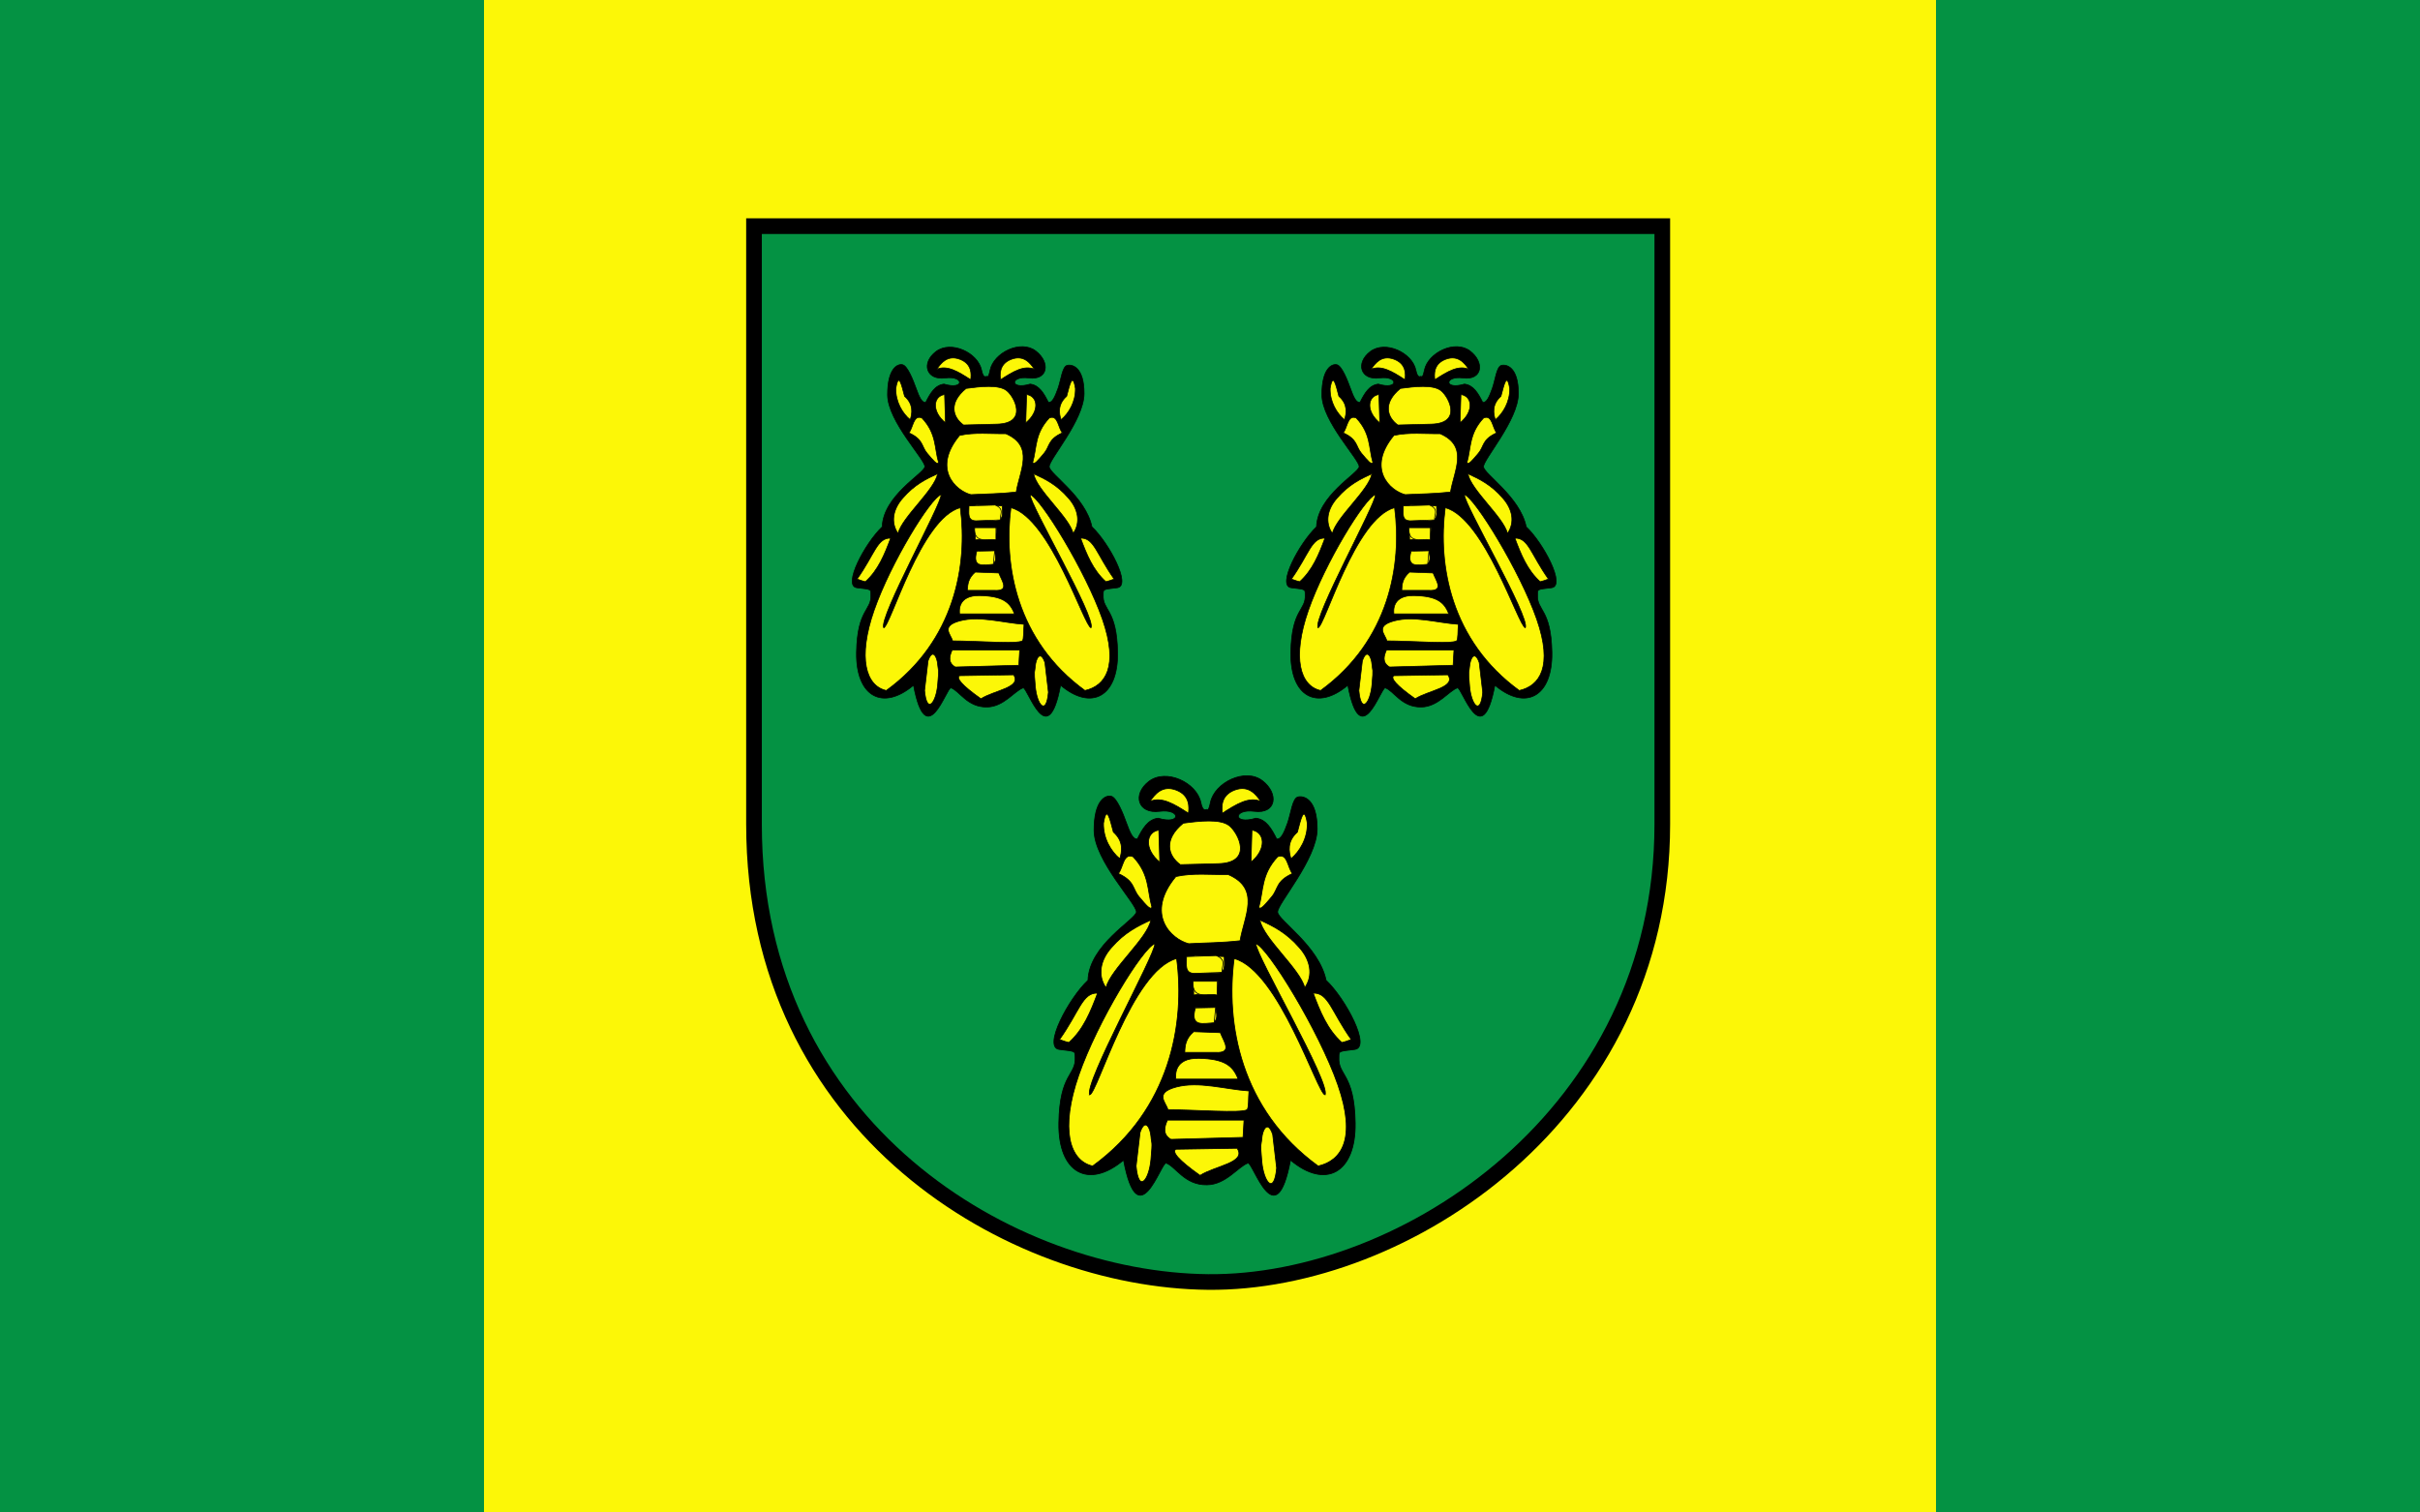
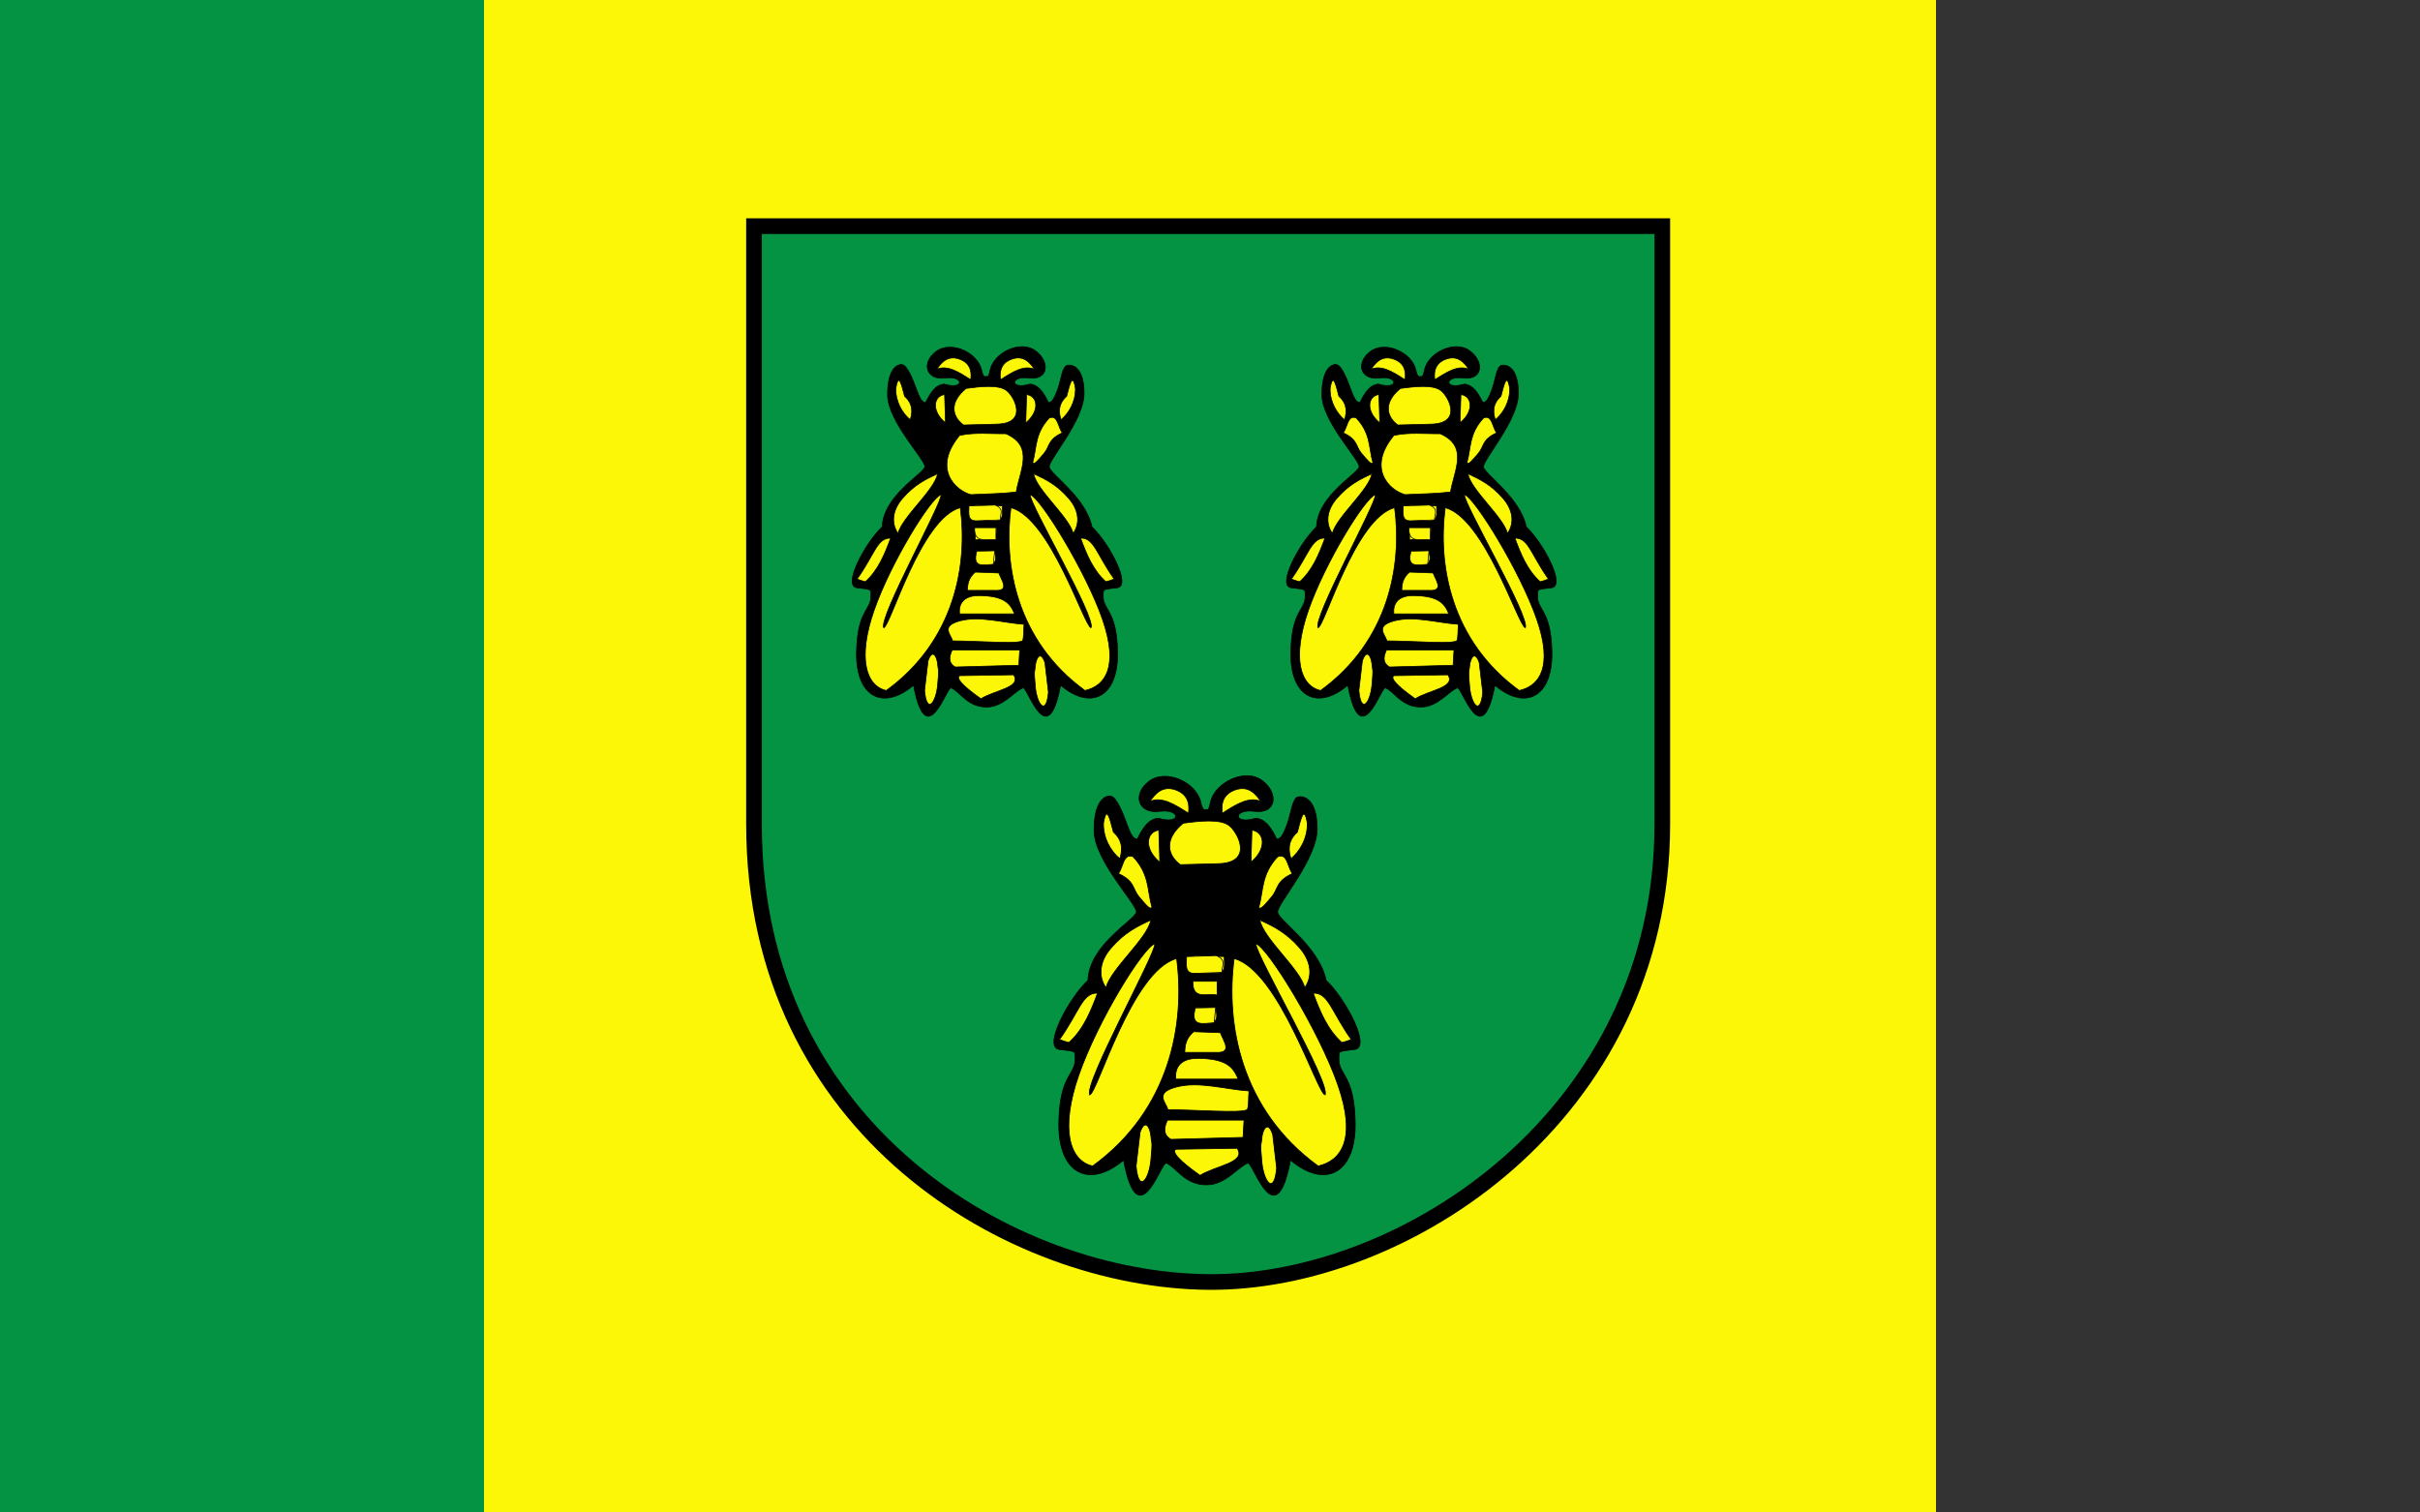
<svg xmlns="http://www.w3.org/2000/svg" width="360" height="225" viewBox="0 0 95.25 59.531" version="1.1" id="svg8">
  <rect x="0" y="0" width="95.25" height="59.531" fill="#333333" stroke="none" />
  <defs id="defs2" />
  <g id="layer1" transform="translate(-59.72,-71.532)">
    <rect style="fill:#fcf707;fill-opacity:1;stroke-width:0.026;stroke-linecap:round;stroke-linejoin:round;paint-order:markers stroke fill" id="rect1173" width="57.15" height="59.531" x="78.77" y="71.532" />
    <rect style="fill:#049243;stroke-width:0.027;stroke-linecap:round;stroke-linejoin:round;paint-order:markers stroke fill;fill-opacity:1" id="rect851" width="19.05" height="59.531" x="59.72" y="71.532" />
-     <rect style="fill:#049243;fill-opacity:1;stroke-width:0.027;stroke-linecap:round;stroke-linejoin:round;paint-order:markers stroke fill" id="rect851-6" width="19.05" height="59.531" x="135.92" y="71.532" />
    <g id="g1171" transform="matrix(0.077,0,0,0.077,89.089,80.125)">
      <g transform="translate(-28.857,-36.076)" id="layer2">
        <path d="M 32.857,40.076 H 497.143 V 345.791 c 0,148.654 -131.906,234.971 -232.143,234 -100.237,-0.971 -232.143,-77.716 -232.143,-234 z" id="path3514" style="display:inline;fill:#049243;fill-opacity:1;fill-rule:evenodd;stroke:#000000;stroke-width:8;stroke-linecap:butt;stroke-linejoin:miter;stroke-miterlimit:4;stroke-dasharray:none;stroke-opacity:1" />
      </g>
      <g transform="translate(-28.857,-36.076)" id="layer3" style="display:inline">
        <g id="g3358">
          <path d="m 264.423,530.113 c -11.517,0.256 -16.039,-9.493 -20.945,-11.112 -2.65,-0.25 -14.262,38.165 -21.718,-1.515 -17.781,15.028 -33.481,6.661 -33.083,-18.94 0.398,-25.601 8.857,-24.216 8.334,-33.588 -0.088,-3.249 0.509,-3.019 -8.081,-4.041 -8.59,-1.021 4.764,-26.038 14.647,-35.355 0.613,-18.172 24.223,-30.95 24.749,-34.85 0.39,-4.003 -21.566,-26.262 -21.632,-41.712 -0.066,-15.45 5.87,-18.234 8.778,-17.486 2.837,0.73 6.062,8.889 7.803,13.742 1.741,4.852 3.322,8.44 5.556,8.081 2.59,-5.191 5.371,-10.047 10.607,-10.607 12.01,3.591 11.705,-4.966 0.758,-3.536 -11.196,1.463 -14.072,-8.714 -5.469,-15.3 8.763,-6.709 24.42,0.606 26.517,10.755 1.048,5.074 2.576,3.571 2.928,3.571 0.352,0 0.956,1.504 2.004,-3.571 2.097,-10.148 17.753,-17.821 26.517,-11.112 8.603,6.587 7.155,17.12 -4.041,15.657 -10.948,-1.43 -11.252,7.127 0.758,3.536 5.236,0.56 8.017,5.415 10.607,10.607 2.233,0.359 3.815,-3.229 5.556,-8.081 1.741,-4.852 2.467,-12.655 5.303,-13.385 2.907,-0.748 9.915,0.965 9.849,16.415 -0.066,15.45 -20.593,38.423 -20.203,42.426 0.017,4.027 21.19,17.415 24.749,34.85 9.883,9.318 23.238,34.334 14.647,35.355 -8.59,1.021 -7.993,0.792 -8.081,4.041 -0.524,9.372 7.936,7.986 8.334,33.588 0.398,25.601 -15.301,33.969 -33.083,18.94 -7.457,39.68 -19.069,1.265 -21.718,1.515 -4.906,1.618 -11.213,11.01 -20.945,11.112 z" id="path3323" style="fill:#000000;fill-opacity:1;fill-rule:evenodd;stroke:#010000;stroke-width:0.4;stroke-linecap:butt;stroke-linejoin:miter;stroke-miterlimit:4;stroke-dasharray:none;stroke-opacity:1" />
          <path d="m 324.764,484.151 c -3.948,-0.596 -23.446,-63.415 -46.467,-69.701 -4.359,32.954 3.088,77.112 42.931,106.066 11.878,-2.684 19.691,-13.855 10.102,-41.416 -9.617,-27.639 -35.825,-70.325 -41.921,-72.226 -0.167,5.724 38.352,71.317 35.355,77.277 z" id="path3265" style="display:inline;fill:#fcf707;fill-opacity:1;fill-rule:evenodd;stroke:#010000;stroke-width:0.4;stroke-linecap:butt;stroke-linejoin:miter;stroke-miterlimit:4;stroke-dasharray:none;stroke-opacity:1" />
          <path d="m 338.149,455.867 c -2.637,0.982 -3.44,1.173 -4.798,1.515 -7.457,-6.701 -11.152,-15.911 -14.647,-25.254 7.776,-0.296 9.263,9.403 19.445,23.739 z" id="path3267" style="display:inline;fill:#fcf707;fill-opacity:1;fill-rule:evenodd;stroke:#010000;stroke-width:0.4;stroke-linecap:butt;stroke-linejoin:miter;stroke-miterlimit:4;stroke-dasharray:none;stroke-opacity:1" />
          <path d="m 314.41,429.351 c -2.578,-9.754 -21.087,-24.987 -22.981,-34.598 6.734,3.097 13.469,6.359 20.203,14.142 5.556,6.229 7.239,13.974 2.778,20.456 z" id="path3269" style="display:inline;fill:#fcf707;fill-opacity:1;fill-rule:evenodd;stroke:#010000;stroke-width:0.4;stroke-linecap:butt;stroke-linejoin:miter;stroke-miterlimit:4;stroke-dasharray:none;stroke-opacity:1" />
          <path d="m 308.097,371.014 c -8.592,3.912 -7.149,7.78 -10.607,11.869 -3.457,4.089 -5.845,7.06 -6.566,5.303 2.447,-8.511 1.098,-16.643 9.596,-25.759 5.058,-2.203 5.066,5.694 7.576,8.586 z" id="path3271" style="display:inline;fill:#fcf707;fill-opacity:1;fill-rule:evenodd;stroke:#010000;stroke-width:0.4;stroke-linecap:butt;stroke-linejoin:miter;stroke-miterlimit:4;stroke-dasharray:none;stroke-opacity:1" />
          <path d="m 307.339,363.438 c -1.061,-3.492 -2.144,-8.848 3.283,-13.637 1.684,-6.136 3.367,-14.586 5.051,-4.546 0.202,7.725 -3.849,14.475 -8.334,18.183 z" id="path3273" style="display:inline;fill:#fcf707;fill-opacity:1;fill-rule:evenodd;stroke:#010000;stroke-width:0.4;stroke-linecap:butt;stroke-linejoin:miter;stroke-miterlimit:4;stroke-dasharray:none;stroke-opacity:1" />
          <path d="m 287.388,348.791 c 6.603,0.988 7.672,9.709 -0.505,16.415 z" id="path3275" style="display:inline;fill:#fcf707;fill-opacity:1;fill-rule:evenodd;stroke:#010000;stroke-width:0.4;stroke-linecap:butt;stroke-linejoin:miter;stroke-miterlimit:4;stroke-dasharray:none;stroke-opacity:1" />
          <path d="m 291.934,334.144 c -5.921,-2.611 -12.445,1.339 -19.698,6.061 -0.304,-2.711 -1.038,-9.108 6.313,-11.869 7.265,-2.729 11.007,2.381 13.385,5.808 z" id="path3277" style="display:inline;fill:#fcf707;fill-opacity:1;fill-rule:evenodd;stroke:#010000;stroke-width:0.4;stroke-linecap:butt;stroke-linejoin:miter;stroke-miterlimit:4;stroke-dasharray:none;stroke-opacity:1" />
          <path d="m 297.995,504.354 c -2.67,-7.699 -5.243,-2.124 -5.556,2.02 -0.313,4.144 -0.961,1.417 0,11.869 0.961,10.453 6.293,17.421 7.576,3.283 z" id="path3279" style="display:inline;fill:#fcf707;fill-opacity:1;fill-rule:evenodd;stroke:#010000;stroke-width:0.4;stroke-linecap:butt;stroke-linejoin:miter;stroke-miterlimit:4;stroke-dasharray:none;stroke-opacity:1" />
-           <path d="m 248.498,372.53 c -15.858,19.116 -2.546,31.997 6.566,34.345 8.74,-0.498 16.28,-0.396 26.264,-1.515 1.978,-12.346 10.802,-26.518 -6.061,-33.84 -8.923,0.16 -17.846,-0.95 -26.769,1.01 z" id="path3281" style="display:inline;fill:#fcf707;fill-opacity:1;fill-rule:evenodd;stroke:#010000;stroke-width:0.4;stroke-linecap:butt;stroke-linejoin:miter;stroke-miterlimit:4;stroke-dasharray:none;stroke-opacity:1" />
          <path d="m 252.286,345.255 c -10.334,8.475 -7.737,16.69 -1.515,21.213 l 19.445,-0.505 c 18.091,-0.47 10.118,-15.868 5.556,-19.445 -4.562,-3.578 -15.152,-2.394 -23.486,-1.263 z" id="path3283" style="display:inline;fill:#fcf707;fill-opacity:1;fill-rule:evenodd;stroke:#010000;stroke-width:0.4;stroke-linecap:butt;stroke-linejoin:miter;stroke-miterlimit:4;stroke-dasharray:none;stroke-opacity:1" />
          <path d="m 279.812,511.425 -31.315,0.505 c -2.081,1.316 1.041,5.361 12.374,13.385 7.896,-5.017 23.857,-6.503 18.94,-13.89 z" id="path3285" style="display:inline;fill:#fcf707;fill-opacity:1;fill-rule:evenodd;stroke:#010000;stroke-width:0.4;stroke-linecap:butt;stroke-linejoin:miter;stroke-miterlimit:4;stroke-dasharray:none;stroke-opacity:1" />
          <path d="m 282.843,505.87 -36.871,1.01 c -4.492,-2.606 -3.232,-6.581 -1.768,-9.849 h 39.143 z" id="path3287" style="display:inline;fill:#fcf707;fill-opacity:1;fill-rule:evenodd;stroke:#010000;stroke-width:0.4;stroke-linecap:butt;stroke-linejoin:miter;stroke-miterlimit:4;stroke-dasharray:none;stroke-opacity:1" />
          <path d="m 284.863,491.728 c -2.757,1.915 -26.937,0 -40.406,0 -0.985,-3.802 -7.157,-8.588 4.293,-11.617 11.515,-3.046 24.833,1.178 37.123,2.02 -0.333,3.214 -0.041,8.927 -1.01,9.596 z" id="path3289" style="display:inline;fill:#fcf707;fill-opacity:1;fill-rule:evenodd;stroke:#010000;stroke-width:0.4;stroke-linecap:butt;stroke-linejoin:miter;stroke-miterlimit:4;stroke-dasharray:none;stroke-opacity:1" />
          <path d="m 280.317,476.07 h -31.82 c -0.207,-1.682 -1.172,-10.914 11.869,-10.607 12.789,0.302 17.34,3.65 19.951,10.607 z" id="path3291" style="display:inline;fill:#fcf707;fill-opacity:1;fill-rule:evenodd;stroke:#010000;stroke-width:0.4;stroke-linecap:butt;stroke-linejoin:miter;stroke-miterlimit:4;stroke-dasharray:none;stroke-opacity:1" />
          <path d="m 257.589,451.826 13.637,0.505 c 1.715,4.57 6.55,10.609 -2.525,10.102 h -15.657 c 0.11,-3.536 0.469,-7.071 4.546,-10.607 z" id="path3293" style="display:inline;fill:#fcf707;fill-opacity:1;fill-rule:evenodd;stroke:#010000;stroke-width:0.4;stroke-linecap:butt;stroke-linejoin:miter;stroke-miterlimit:4;stroke-dasharray:none;stroke-opacity:1" />
          <path d="m 258.347,439.452 10.354,0.253 c 2.895,10.026 -4.124,7.849 -9.596,7.576 z" id="path3295" style="display:inline;fill:#fcf707;fill-opacity:1;fill-rule:evenodd;stroke:#010000;stroke-width:0.4;stroke-linecap:butt;stroke-linejoin:miter;stroke-miterlimit:4;stroke-dasharray:none;stroke-opacity:1" />
-           <path d="m 257.589,433.139 c 4.857,-1.228 12.766,2.907 12.374,-7.071 H 257.589 Z" id="path3297" style="display:inline;fill:#fcf707;fill-opacity:1;fill-rule:evenodd;stroke:#010000;stroke-width:0.4;stroke-linecap:butt;stroke-linejoin:miter;stroke-miterlimit:4;stroke-dasharray:none;stroke-opacity:1" />
          <path d="m 255.064,421.522 13.132,0.505 c 6.483,0.497 4.942,-4.622 5.051,-8.586 l -15.152,-0.505 c -5.846,2.325 -2.599,5.66 -3.03,8.586 z" id="path3299" style="display:inline;fill:#fcf707;fill-opacity:1;fill-rule:evenodd;stroke:#010000;stroke-width:0.4;stroke-linecap:butt;stroke-linejoin:miter;stroke-miterlimit:4;stroke-dasharray:none;stroke-opacity:1" />
          <path d="m 204.437,484.151 c 3.948,-0.596 21.426,-63.415 44.447,-69.701 4.359,32.954 -3.088,77.112 -42.931,106.066 -11.878,-2.684 -16.661,-18.906 -7.071,-46.467 9.617,-27.639 32.795,-65.274 38.891,-67.175 0.167,5.724 -36.332,71.317 -33.335,77.277 z" id="path3301" style="display:inline;fill:#fcf707;fill-opacity:1;fill-rule:evenodd;stroke:#010000;stroke-width:0.4;stroke-linecap:butt;stroke-linejoin:miter;stroke-miterlimit:4;stroke-dasharray:none;stroke-opacity:1" />
          <path d="m 189.032,455.867 c 2.637,0.982 3.44,1.173 4.798,1.515 7.457,-6.701 11.152,-15.911 14.647,-25.254 -7.776,-0.296 -9.263,9.403 -19.445,23.739 z" id="path3303" style="display:inline;fill:#fcf707;fill-opacity:1;fill-rule:evenodd;stroke:#010000;stroke-width:0.4;stroke-linecap:butt;stroke-linejoin:miter;stroke-miterlimit:4;stroke-dasharray:none;stroke-opacity:1" />
          <path d="m 212.771,429.351 c 2.578,-9.754 21.087,-24.987 22.981,-34.598 -6.734,3.097 -13.469,6.359 -20.203,14.142 -5.556,6.229 -7.239,13.974 -2.778,20.456 z" id="path3305" style="display:inline;fill:#fcf707;fill-opacity:1;fill-rule:evenodd;stroke:#010000;stroke-width:0.4;stroke-linecap:butt;stroke-linejoin:miter;stroke-miterlimit:4;stroke-dasharray:none;stroke-opacity:1" />
          <path d="m 219.084,371.014 c 8.592,3.912 7.149,7.78 10.607,11.869 3.457,4.089 5.845,7.06 6.566,5.303 -2.447,-8.511 -1.098,-16.643 -9.596,-25.759 -5.058,-2.203 -5.066,5.694 -7.576,8.586 z" id="path3307" style="display:inline;fill:#fcf707;fill-opacity:1;fill-rule:evenodd;stroke:#010000;stroke-width:0.4;stroke-linecap:butt;stroke-linejoin:miter;stroke-miterlimit:4;stroke-dasharray:none;stroke-opacity:1" />
          <path d="m 219.842,363.438 c 1.061,-3.492 2.144,-8.848 -3.283,-13.637 -1.684,-6.136 -3.367,-14.586 -5.051,-4.546 -0.202,7.725 3.849,14.475 8.334,18.183 z" id="path3309" style="display:inline;fill:#fcf707;fill-opacity:1;fill-rule:evenodd;stroke:#010000;stroke-width:0.4;stroke-linecap:butt;stroke-linejoin:miter;stroke-miterlimit:4;stroke-dasharray:none;stroke-opacity:1" />
          <path d="m 239.792,348.791 c -6.603,0.988 -7.672,9.709 0.505,16.415 z" id="path3311" style="display:inline;fill:#fcf707;fill-opacity:1;fill-rule:evenodd;stroke:#010000;stroke-width:0.4;stroke-linecap:butt;stroke-linejoin:miter;stroke-miterlimit:4;stroke-dasharray:none;stroke-opacity:1" />
          <path d="m 235.247,334.144 c 5.921,-2.611 12.445,1.339 19.698,6.061 0.304,-2.711 1.038,-9.108 -6.313,-11.869 -7.265,-2.729 -11.007,2.381 -13.385,5.808 z" id="path3313" style="display:inline;fill:#fcf707;fill-opacity:1;fill-rule:evenodd;stroke:#010000;stroke-width:0.4;stroke-linecap:butt;stroke-linejoin:miter;stroke-miterlimit:4;stroke-dasharray:none;stroke-opacity:1" />
          <path d="m 230.196,503.344 c 2.67,-7.699 5.243,-2.124 5.556,2.02 0.313,4.144 0.961,1.417 0,11.869 -0.961,10.453 -6.293,17.421 -7.576,3.283 z" id="path3315" style="display:inline;fill:#fcf707;fill-opacity:1;fill-rule:evenodd;stroke:#010000;stroke-width:0.4;stroke-linecap:butt;stroke-linejoin:miter;stroke-miterlimit:4;stroke-dasharray:none;stroke-opacity:1" />
          <path d="m 268.834,439.452 -10.354,0.253 c -2.895,10.026 4.124,7.849 9.596,7.576 z" id="path3317" style="display:inline;fill:#fcf707;fill-opacity:1;fill-rule:evenodd;stroke:#010000;stroke-width:0.4;stroke-linecap:butt;stroke-linejoin:miter;stroke-miterlimit:4;stroke-dasharray:none;stroke-opacity:1" />
          <path d="m 269.592,433.139 c -4.857,-1.228 -12.766,2.907 -12.374,-7.071 H 269.592 Z" id="path3319" style="display:inline;fill:#fcf707;fill-opacity:1;fill-rule:evenodd;stroke:#010000;stroke-width:0.4;stroke-linecap:butt;stroke-linejoin:miter;stroke-miterlimit:4;stroke-dasharray:none;stroke-opacity:1" />
          <path d="m 272.117,421.522 -13.132,0.505 c -6.483,0.497 -4.942,-4.622 -5.051,-8.586 l 15.152,-0.505 c 5.846,2.325 2.599,5.66 3.03,8.586 z" id="path3321" style="display:inline;fill:#fcf707;fill-opacity:1;fill-rule:evenodd;stroke:#010000;stroke-width:0.4;stroke-linecap:butt;stroke-linejoin:miter;stroke-miterlimit:4;stroke-dasharray:none;stroke-opacity:1" />
        </g>
        <g transform="matrix(0.881,0,0,0.881,-80.971,-181.141)" id="g3390">
          <path d="m 264.423,530.113 c -11.517,0.256 -16.039,-9.493 -20.945,-11.112 -2.65,-0.25 -14.262,38.165 -21.718,-1.515 -17.781,15.028 -33.481,6.661 -33.083,-18.94 0.398,-25.601 8.857,-24.216 8.334,-33.588 -0.088,-3.249 0.509,-3.019 -8.081,-4.041 -8.59,-1.021 4.764,-26.038 14.647,-35.355 0.613,-18.172 24.223,-30.95 24.749,-34.85 0.39,-4.003 -21.566,-26.262 -21.632,-41.712 -0.066,-15.45 5.87,-18.234 8.778,-17.486 2.837,0.73 6.062,8.889 7.803,13.742 1.741,4.852 3.322,8.44 5.556,8.081 2.59,-5.191 5.371,-10.047 10.607,-10.607 12.01,3.591 11.705,-4.966 0.758,-3.536 -11.196,1.463 -14.072,-8.714 -5.469,-15.3 8.763,-6.709 24.42,0.606 26.517,10.755 1.048,5.074 2.576,3.571 2.928,3.571 0.352,0 0.956,1.504 2.004,-3.571 2.097,-10.148 17.753,-17.821 26.517,-11.112 8.603,6.587 7.155,17.12 -4.041,15.657 -10.948,-1.43 -11.252,7.127 0.758,3.536 5.236,0.56 8.017,5.415 10.607,10.607 2.233,0.359 3.815,-3.229 5.556,-8.081 1.741,-4.852 2.467,-12.655 5.303,-13.385 2.907,-0.748 9.915,0.965 9.849,16.415 -0.066,15.45 -20.593,38.423 -20.203,42.426 0.017,4.027 21.19,17.415 24.749,34.85 9.883,9.318 23.238,34.334 14.647,35.355 -8.59,1.021 -7.993,0.792 -8.081,4.041 -0.524,9.372 7.936,7.986 8.334,33.588 0.398,25.601 -15.301,33.969 -33.083,18.94 -7.457,39.68 -19.069,1.265 -21.718,1.515 -4.906,1.618 -11.213,11.01 -20.945,11.112 z" id="path3392" style="fill:#000000;fill-opacity:1;fill-rule:evenodd;stroke:#010000;stroke-width:0.4;stroke-linecap:butt;stroke-linejoin:miter;stroke-miterlimit:4;stroke-dasharray:none;stroke-opacity:1" />
          <path d="m 324.764,484.151 c -3.948,-0.596 -23.446,-63.415 -46.467,-69.701 -4.359,32.954 3.088,77.112 42.931,106.066 11.878,-2.684 19.691,-13.855 10.102,-41.416 -9.617,-27.639 -35.825,-70.325 -41.921,-72.226 -0.167,5.724 38.352,71.317 35.355,77.277 z" id="path3394" style="display:inline;fill:#fcf707;fill-opacity:1;fill-rule:evenodd;stroke:#010000;stroke-width:0.4;stroke-linecap:butt;stroke-linejoin:miter;stroke-miterlimit:4;stroke-dasharray:none;stroke-opacity:1" />
          <path d="m 338.149,455.867 c -2.637,0.982 -3.44,1.173 -4.798,1.515 -7.457,-6.701 -11.152,-15.911 -14.647,-25.254 7.776,-0.296 9.263,9.403 19.445,23.739 z" id="path3396" style="display:inline;fill:#fcf707;fill-opacity:1;fill-rule:evenodd;stroke:#010000;stroke-width:0.4;stroke-linecap:butt;stroke-linejoin:miter;stroke-miterlimit:4;stroke-dasharray:none;stroke-opacity:1" />
          <path d="m 314.41,429.351 c -2.578,-9.754 -21.087,-24.987 -22.981,-34.598 6.734,3.097 13.469,6.359 20.203,14.142 5.556,6.229 7.239,13.974 2.778,20.456 z" id="path3398" style="display:inline;fill:#fcf707;fill-opacity:1;fill-rule:evenodd;stroke:#010000;stroke-width:0.4;stroke-linecap:butt;stroke-linejoin:miter;stroke-miterlimit:4;stroke-dasharray:none;stroke-opacity:1" />
          <path d="m 308.097,371.014 c -8.592,3.912 -7.149,7.78 -10.607,11.869 -3.457,4.089 -5.845,7.06 -6.566,5.303 2.447,-8.511 1.098,-16.643 9.596,-25.759 5.058,-2.203 5.066,5.694 7.576,8.586 z" id="path3400" style="display:inline;fill:#fcf707;fill-opacity:1;fill-rule:evenodd;stroke:#010000;stroke-width:0.4;stroke-linecap:butt;stroke-linejoin:miter;stroke-miterlimit:4;stroke-dasharray:none;stroke-opacity:1" />
          <path d="m 307.339,363.438 c -1.061,-3.492 -2.144,-8.848 3.283,-13.637 1.684,-6.136 3.367,-14.586 5.051,-4.546 0.202,7.725 -3.849,14.475 -8.334,18.183 z" id="path3402" style="display:inline;fill:#fcf707;fill-opacity:1;fill-rule:evenodd;stroke:#010000;stroke-width:0.4;stroke-linecap:butt;stroke-linejoin:miter;stroke-miterlimit:4;stroke-dasharray:none;stroke-opacity:1" />
          <path d="m 287.388,348.791 c 6.603,0.988 7.672,9.709 -0.505,16.415 z" id="path3404" style="display:inline;fill:#fcf707;fill-opacity:1;fill-rule:evenodd;stroke:#010000;stroke-width:0.4;stroke-linecap:butt;stroke-linejoin:miter;stroke-miterlimit:4;stroke-dasharray:none;stroke-opacity:1" />
          <path d="m 291.934,334.144 c -5.921,-2.611 -12.445,1.339 -19.698,6.061 -0.304,-2.711 -1.038,-9.108 6.313,-11.869 7.265,-2.729 11.007,2.381 13.385,5.808 z" id="path3406" style="display:inline;fill:#fcf707;fill-opacity:1;fill-rule:evenodd;stroke:#010000;stroke-width:0.4;stroke-linecap:butt;stroke-linejoin:miter;stroke-miterlimit:4;stroke-dasharray:none;stroke-opacity:1" />
          <path d="m 297.995,504.354 c -2.67,-7.699 -5.243,-2.124 -5.556,2.02 -0.313,4.144 -0.961,1.417 0,11.869 0.961,10.453 6.293,17.421 7.576,3.283 z" id="path3408" style="display:inline;fill:#fcf707;fill-opacity:1;fill-rule:evenodd;stroke:#010000;stroke-width:0.4;stroke-linecap:butt;stroke-linejoin:miter;stroke-miterlimit:4;stroke-dasharray:none;stroke-opacity:1" />
          <path d="m 248.498,372.53 c -15.858,19.116 -2.546,31.997 6.566,34.345 8.74,-0.498 16.28,-0.396 26.264,-1.515 1.978,-12.346 10.802,-26.518 -6.061,-33.84 -8.923,0.16 -17.846,-0.95 -26.769,1.01 z" id="path3410" style="display:inline;fill:#fcf707;fill-opacity:1;fill-rule:evenodd;stroke:#010000;stroke-width:0.4;stroke-linecap:butt;stroke-linejoin:miter;stroke-miterlimit:4;stroke-dasharray:none;stroke-opacity:1" />
          <path d="m 252.286,345.255 c -10.334,8.475 -7.737,16.69 -1.515,21.213 l 19.445,-0.505 c 18.091,-0.47 10.118,-15.868 5.556,-19.445 -4.562,-3.578 -15.152,-2.394 -23.486,-1.263 z" id="path3412" style="display:inline;fill:#fcf707;fill-opacity:1;fill-rule:evenodd;stroke:#010000;stroke-width:0.4;stroke-linecap:butt;stroke-linejoin:miter;stroke-miterlimit:4;stroke-dasharray:none;stroke-opacity:1" />
          <path d="m 279.812,511.425 -31.315,0.505 c -2.081,1.316 1.041,5.361 12.374,13.385 7.896,-5.017 23.857,-6.503 18.94,-13.89 z" id="path3414" style="display:inline;fill:#fcf707;fill-opacity:1;fill-rule:evenodd;stroke:#010000;stroke-width:0.4;stroke-linecap:butt;stroke-linejoin:miter;stroke-miterlimit:4;stroke-dasharray:none;stroke-opacity:1" />
          <path d="m 282.843,505.87 -36.871,1.01 c -4.492,-2.606 -3.232,-6.581 -1.768,-9.849 h 39.143 z" id="path3416" style="display:inline;fill:#fcf707;fill-opacity:1;fill-rule:evenodd;stroke:#010000;stroke-width:0.4;stroke-linecap:butt;stroke-linejoin:miter;stroke-miterlimit:4;stroke-dasharray:none;stroke-opacity:1" />
          <path d="m 284.863,491.728 c -2.757,1.915 -26.937,0 -40.406,0 -0.985,-3.802 -7.157,-8.588 4.293,-11.617 11.515,-3.046 24.833,1.178 37.123,2.02 -0.333,3.214 -0.041,8.927 -1.01,9.596 z" id="path3418" style="display:inline;fill:#fcf707;fill-opacity:1;fill-rule:evenodd;stroke:#010000;stroke-width:0.4;stroke-linecap:butt;stroke-linejoin:miter;stroke-miterlimit:4;stroke-dasharray:none;stroke-opacity:1" />
          <path d="m 280.317,476.07 h -31.82 c -0.207,-1.682 -1.172,-10.914 11.869,-10.607 12.789,0.302 17.34,3.65 19.951,10.607 z" id="path3420" style="display:inline;fill:#fcf707;fill-opacity:1;fill-rule:evenodd;stroke:#010000;stroke-width:0.4;stroke-linecap:butt;stroke-linejoin:miter;stroke-miterlimit:4;stroke-dasharray:none;stroke-opacity:1" />
          <path d="m 257.589,451.826 13.637,0.505 c 1.715,4.57 6.55,10.609 -2.525,10.102 h -15.657 c 0.11,-3.536 0.469,-7.071 4.546,-10.607 z" id="path3422" style="display:inline;fill:#fcf707;fill-opacity:1;fill-rule:evenodd;stroke:#010000;stroke-width:0.4;stroke-linecap:butt;stroke-linejoin:miter;stroke-miterlimit:4;stroke-dasharray:none;stroke-opacity:1" />
          <path d="m 258.347,439.452 10.354,0.253 c 2.895,10.026 -4.124,7.849 -9.596,7.576 z" id="path3424" style="display:inline;fill:#fcf707;fill-opacity:1;fill-rule:evenodd;stroke:#010000;stroke-width:0.4;stroke-linecap:butt;stroke-linejoin:miter;stroke-miterlimit:4;stroke-dasharray:none;stroke-opacity:1" />
          <path d="m 257.589,433.139 c 4.857,-1.228 12.766,2.907 12.374,-7.071 H 257.589 Z" id="path3426" style="display:inline;fill:#fcf707;fill-opacity:1;fill-rule:evenodd;stroke:#010000;stroke-width:0.4;stroke-linecap:butt;stroke-linejoin:miter;stroke-miterlimit:4;stroke-dasharray:none;stroke-opacity:1" />
          <path d="m 255.064,421.522 13.132,0.505 c 6.483,0.497 4.942,-4.622 5.051,-8.586 l -15.152,-0.505 c -5.846,2.325 -2.599,5.66 -3.03,8.586 z" id="path3428" style="display:inline;fill:#fcf707;fill-opacity:1;fill-rule:evenodd;stroke:#010000;stroke-width:0.4;stroke-linecap:butt;stroke-linejoin:miter;stroke-miterlimit:4;stroke-dasharray:none;stroke-opacity:1" />
          <path d="m 204.437,484.151 c 3.948,-0.596 21.426,-63.415 44.447,-69.701 4.359,32.954 -3.088,77.112 -42.931,106.066 -11.878,-2.684 -16.661,-18.906 -7.071,-46.467 9.617,-27.639 32.795,-65.274 38.891,-67.175 0.167,5.724 -36.332,71.317 -33.335,77.277 z" id="path3430" style="display:inline;fill:#fcf707;fill-opacity:1;fill-rule:evenodd;stroke:#010000;stroke-width:0.4;stroke-linecap:butt;stroke-linejoin:miter;stroke-miterlimit:4;stroke-dasharray:none;stroke-opacity:1" />
          <path d="m 189.032,455.867 c 2.637,0.982 3.44,1.173 4.798,1.515 7.457,-6.701 11.152,-15.911 14.647,-25.254 -7.776,-0.296 -9.263,9.403 -19.445,23.739 z" id="path3432" style="display:inline;fill:#fcf707;fill-opacity:1;fill-rule:evenodd;stroke:#010000;stroke-width:0.4;stroke-linecap:butt;stroke-linejoin:miter;stroke-miterlimit:4;stroke-dasharray:none;stroke-opacity:1" />
          <path d="m 212.771,429.351 c 2.578,-9.754 21.087,-24.987 22.981,-34.598 -6.734,3.097 -13.469,6.359 -20.203,14.142 -5.556,6.229 -7.239,13.974 -2.778,20.456 z" id="path3434" style="display:inline;fill:#fcf707;fill-opacity:1;fill-rule:evenodd;stroke:#010000;stroke-width:0.4;stroke-linecap:butt;stroke-linejoin:miter;stroke-miterlimit:4;stroke-dasharray:none;stroke-opacity:1" />
-           <path d="m 219.084,371.014 c 8.592,3.912 7.149,7.78 10.607,11.869 3.457,4.089 5.845,7.06 6.566,5.303 -2.447,-8.511 -1.098,-16.643 -9.596,-25.759 -5.058,-2.203 -5.066,5.694 -7.576,8.586 z" id="path3436" style="display:inline;fill:#fcf707;fill-opacity:1;fill-rule:evenodd;stroke:#010000;stroke-width:0.4;stroke-linecap:butt;stroke-linejoin:miter;stroke-miterlimit:4;stroke-dasharray:none;stroke-opacity:1" />
          <path d="m 219.842,363.438 c 1.061,-3.492 2.144,-8.848 -3.283,-13.637 -1.684,-6.136 -3.367,-14.586 -5.051,-4.546 -0.202,7.725 3.849,14.475 8.334,18.183 z" id="path3438" style="display:inline;fill:#fcf707;fill-opacity:1;fill-rule:evenodd;stroke:#010000;stroke-width:0.4;stroke-linecap:butt;stroke-linejoin:miter;stroke-miterlimit:4;stroke-dasharray:none;stroke-opacity:1" />
          <path d="m 239.792,348.791 c -6.603,0.988 -7.672,9.709 0.505,16.415 z" id="path3440" style="display:inline;fill:#fcf707;fill-opacity:1;fill-rule:evenodd;stroke:#010000;stroke-width:0.4;stroke-linecap:butt;stroke-linejoin:miter;stroke-miterlimit:4;stroke-dasharray:none;stroke-opacity:1" />
          <path d="m 235.247,334.144 c 5.921,-2.611 12.445,1.339 19.698,6.061 0.304,-2.711 1.038,-9.108 -6.313,-11.869 -7.265,-2.729 -11.007,2.381 -13.385,5.808 z" id="path3442" style="display:inline;fill:#fcf707;fill-opacity:1;fill-rule:evenodd;stroke:#010000;stroke-width:0.4;stroke-linecap:butt;stroke-linejoin:miter;stroke-miterlimit:4;stroke-dasharray:none;stroke-opacity:1" />
          <path d="m 230.196,503.344 c 2.67,-7.699 5.243,-2.124 5.556,2.02 0.313,4.144 0.961,1.417 0,11.869 -0.961,10.453 -6.293,17.421 -7.576,3.283 z" id="path3444" style="display:inline;fill:#fcf707;fill-opacity:1;fill-rule:evenodd;stroke:#010000;stroke-width:0.4;stroke-linecap:butt;stroke-linejoin:miter;stroke-miterlimit:4;stroke-dasharray:none;stroke-opacity:1" />
          <path d="m 268.834,439.452 -10.354,0.253 c -2.895,10.026 4.124,7.849 9.596,7.576 z" id="path3446" style="display:inline;fill:#fcf707;fill-opacity:1;fill-rule:evenodd;stroke:#010000;stroke-width:0.4;stroke-linecap:butt;stroke-linejoin:miter;stroke-miterlimit:4;stroke-dasharray:none;stroke-opacity:1" />
          <path d="m 269.592,433.139 c -4.857,-1.228 -12.766,2.907 -12.374,-7.071 H 269.592 Z" id="path3448" style="display:inline;fill:#fcf707;fill-opacity:1;fill-rule:evenodd;stroke:#010000;stroke-width:0.4;stroke-linecap:butt;stroke-linejoin:miter;stroke-miterlimit:4;stroke-dasharray:none;stroke-opacity:1" />
          <path d="m 272.117,421.522 -13.132,0.505 c -6.483,0.497 -4.942,-4.622 -5.051,-8.586 l 15.152,-0.505 c 5.846,2.325 2.599,5.66 3.03,8.586 z" id="path3450" style="display:inline;fill:#fcf707;fill-opacity:1;fill-rule:evenodd;stroke:#010000;stroke-width:0.4;stroke-linecap:butt;stroke-linejoin:miter;stroke-miterlimit:4;stroke-dasharray:none;stroke-opacity:1" />
        </g>
        <g transform="matrix(0.881,0,0,0.881,141.029,-181.141)" id="g3452">
          <path d="m 264.423,530.113 c -11.517,0.256 -16.039,-9.493 -20.945,-11.112 -2.65,-0.25 -14.262,38.165 -21.718,-1.515 -17.781,15.028 -33.481,6.661 -33.083,-18.94 0.398,-25.601 8.857,-24.216 8.334,-33.588 -0.088,-3.249 0.509,-3.019 -8.081,-4.041 -8.59,-1.021 4.764,-26.038 14.647,-35.355 0.613,-18.172 24.223,-30.95 24.749,-34.85 0.39,-4.003 -21.566,-26.262 -21.632,-41.712 -0.066,-15.45 5.87,-18.234 8.778,-17.486 2.837,0.73 6.062,8.889 7.803,13.742 1.741,4.852 3.322,8.44 5.556,8.081 2.59,-5.191 5.371,-10.047 10.607,-10.607 12.01,3.591 11.705,-4.966 0.758,-3.536 -11.196,1.463 -14.072,-8.714 -5.469,-15.3 8.763,-6.709 24.42,0.606 26.517,10.755 1.048,5.074 2.576,3.571 2.928,3.571 0.352,0 0.956,1.504 2.004,-3.571 2.097,-10.148 17.753,-17.821 26.517,-11.112 8.603,6.587 7.155,17.12 -4.041,15.657 -10.948,-1.43 -11.252,7.127 0.758,3.536 5.236,0.56 8.017,5.415 10.607,10.607 2.233,0.359 3.815,-3.229 5.556,-8.081 1.741,-4.852 2.467,-12.655 5.303,-13.385 2.907,-0.748 9.915,0.965 9.849,16.415 -0.066,15.45 -20.593,38.423 -20.203,42.426 0.017,4.027 21.19,17.415 24.749,34.85 9.883,9.318 23.238,34.334 14.647,35.355 -8.59,1.021 -7.993,0.792 -8.081,4.041 -0.524,9.372 7.936,7.986 8.334,33.588 0.398,25.601 -15.301,33.969 -33.083,18.94 -7.457,39.68 -19.069,1.265 -21.718,1.515 -4.906,1.618 -11.213,11.01 -20.945,11.112 z" id="path3454" style="fill:#000000;fill-opacity:1;fill-rule:evenodd;stroke:#010000;stroke-width:0.4;stroke-linecap:butt;stroke-linejoin:miter;stroke-miterlimit:4;stroke-dasharray:none;stroke-opacity:1" />
          <path d="m 324.764,484.151 c -3.948,-0.596 -23.446,-63.415 -46.467,-69.701 -4.359,32.954 3.088,77.112 42.931,106.066 11.878,-2.684 19.691,-13.855 10.102,-41.416 -9.617,-27.639 -35.825,-70.325 -41.921,-72.226 -0.167,5.724 38.352,71.317 35.355,77.277 z" id="path3456" style="display:inline;fill:#fcf707;fill-opacity:1;fill-rule:evenodd;stroke:#010000;stroke-width:0.4;stroke-linecap:butt;stroke-linejoin:miter;stroke-miterlimit:4;stroke-dasharray:none;stroke-opacity:1" />
          <path d="m 338.149,455.867 c -2.637,0.982 -3.44,1.173 -4.798,1.515 -7.457,-6.701 -11.152,-15.911 -14.647,-25.254 7.776,-0.296 9.263,9.403 19.445,23.739 z" id="path3458" style="display:inline;fill:#fcf707;fill-opacity:1;fill-rule:evenodd;stroke:#010000;stroke-width:0.4;stroke-linecap:butt;stroke-linejoin:miter;stroke-miterlimit:4;stroke-dasharray:none;stroke-opacity:1" />
          <path d="m 314.41,429.351 c -2.578,-9.754 -21.087,-24.987 -22.981,-34.598 6.734,3.097 13.469,6.359 20.203,14.142 5.556,6.229 7.239,13.974 2.778,20.456 z" id="path3460" style="display:inline;fill:#fcf707;fill-opacity:1;fill-rule:evenodd;stroke:#010000;stroke-width:0.4;stroke-linecap:butt;stroke-linejoin:miter;stroke-miterlimit:4;stroke-dasharray:none;stroke-opacity:1" />
          <path d="m 308.097,371.014 c -8.592,3.912 -7.149,7.78 -10.607,11.869 -3.457,4.089 -5.845,7.06 -6.566,5.303 2.447,-8.511 1.098,-16.643 9.596,-25.759 5.058,-2.203 5.066,5.694 7.576,8.586 z" id="path3462" style="display:inline;fill:#fcf707;fill-opacity:1;fill-rule:evenodd;stroke:#010000;stroke-width:0.4;stroke-linecap:butt;stroke-linejoin:miter;stroke-miterlimit:4;stroke-dasharray:none;stroke-opacity:1" />
          <path d="m 307.339,363.438 c -1.061,-3.492 -2.144,-8.848 3.283,-13.637 1.684,-6.136 3.367,-14.586 5.051,-4.546 0.202,7.725 -3.849,14.475 -8.334,18.183 z" id="path3464" style="display:inline;fill:#fcf707;fill-opacity:1;fill-rule:evenodd;stroke:#010000;stroke-width:0.4;stroke-linecap:butt;stroke-linejoin:miter;stroke-miterlimit:4;stroke-dasharray:none;stroke-opacity:1" />
          <path d="m 287.388,348.791 c 6.603,0.988 7.672,9.709 -0.505,16.415 z" id="path3466" style="display:inline;fill:#fcf707;fill-opacity:1;fill-rule:evenodd;stroke:#010000;stroke-width:0.4;stroke-linecap:butt;stroke-linejoin:miter;stroke-miterlimit:4;stroke-dasharray:none;stroke-opacity:1" />
          <path d="m 291.934,334.144 c -5.921,-2.611 -12.445,1.339 -19.698,6.061 -0.304,-2.711 -1.038,-9.108 6.313,-11.869 7.265,-2.729 11.007,2.381 13.385,5.808 z" id="path3468" style="display:inline;fill:#fcf707;fill-opacity:1;fill-rule:evenodd;stroke:#010000;stroke-width:0.4;stroke-linecap:butt;stroke-linejoin:miter;stroke-miterlimit:4;stroke-dasharray:none;stroke-opacity:1" />
          <path d="m 297.995,504.354 c -2.67,-7.699 -5.243,-2.124 -5.556,2.02 -0.313,4.144 -0.961,1.417 0,11.869 0.961,10.453 6.293,17.421 7.576,3.283 z" id="path3470" style="display:inline;fill:#fcf707;fill-opacity:1;fill-rule:evenodd;stroke:#010000;stroke-width:0.4;stroke-linecap:butt;stroke-linejoin:miter;stroke-miterlimit:4;stroke-dasharray:none;stroke-opacity:1" />
          <path d="m 248.498,372.53 c -15.858,19.116 -2.546,31.997 6.566,34.345 8.74,-0.498 16.28,-0.396 26.264,-1.515 1.978,-12.346 10.802,-26.518 -6.061,-33.84 -8.923,0.16 -17.846,-0.95 -26.769,1.01 z" id="path3472" style="display:inline;fill:#fcf707;fill-opacity:1;fill-rule:evenodd;stroke:#010000;stroke-width:0.4;stroke-linecap:butt;stroke-linejoin:miter;stroke-miterlimit:4;stroke-dasharray:none;stroke-opacity:1" />
          <path d="m 252.286,345.255 c -10.334,8.475 -7.737,16.69 -1.515,21.213 l 19.445,-0.505 c 18.091,-0.47 10.118,-15.868 5.556,-19.445 -4.562,-3.578 -15.152,-2.394 -23.486,-1.263 z" id="path3474" style="display:inline;fill:#fcf707;fill-opacity:1;fill-rule:evenodd;stroke:#010000;stroke-width:0.4;stroke-linecap:butt;stroke-linejoin:miter;stroke-miterlimit:4;stroke-dasharray:none;stroke-opacity:1" />
          <path d="m 279.812,511.425 -31.315,0.505 c -2.081,1.316 1.041,5.361 12.374,13.385 7.896,-5.017 23.857,-6.503 18.94,-13.89 z" id="path3476" style="display:inline;fill:#fcf707;fill-opacity:1;fill-rule:evenodd;stroke:#010000;stroke-width:0.4;stroke-linecap:butt;stroke-linejoin:miter;stroke-miterlimit:4;stroke-dasharray:none;stroke-opacity:1" />
          <path d="m 282.843,505.87 -36.871,1.01 c -4.492,-2.606 -3.232,-6.581 -1.768,-9.849 h 39.143 z" id="path3478" style="display:inline;fill:#fcf707;fill-opacity:1;fill-rule:evenodd;stroke:#010000;stroke-width:0.4;stroke-linecap:butt;stroke-linejoin:miter;stroke-miterlimit:4;stroke-dasharray:none;stroke-opacity:1" />
          <path d="m 284.863,491.728 c -2.757,1.915 -26.937,0 -40.406,0 -0.985,-3.802 -7.157,-8.588 4.293,-11.617 11.515,-3.046 24.833,1.178 37.123,2.02 -0.333,3.214 -0.041,8.927 -1.01,9.596 z" id="path3480" style="display:inline;fill:#fcf707;fill-opacity:1;fill-rule:evenodd;stroke:#010000;stroke-width:0.4;stroke-linecap:butt;stroke-linejoin:miter;stroke-miterlimit:4;stroke-dasharray:none;stroke-opacity:1" />
          <path d="m 280.317,476.07 h -31.82 c -0.207,-1.682 -1.172,-10.914 11.869,-10.607 12.789,0.302 17.34,3.65 19.951,10.607 z" id="path3482" style="display:inline;fill:#fcf707;fill-opacity:1;fill-rule:evenodd;stroke:#010000;stroke-width:0.4;stroke-linecap:butt;stroke-linejoin:miter;stroke-miterlimit:4;stroke-dasharray:none;stroke-opacity:1" />
          <path d="m 257.589,451.826 13.637,0.505 c 1.715,4.57 6.55,10.609 -2.525,10.102 h -15.657 c 0.11,-3.536 0.469,-7.071 4.546,-10.607 z" id="path3484" style="display:inline;fill:#fcf707;fill-opacity:1;fill-rule:evenodd;stroke:#010000;stroke-width:0.4;stroke-linecap:butt;stroke-linejoin:miter;stroke-miterlimit:4;stroke-dasharray:none;stroke-opacity:1" />
          <path d="m 258.347,439.452 10.354,0.253 c 2.895,10.026 -4.124,7.849 -9.596,7.576 z" id="path3486" style="display:inline;fill:#fcf707;fill-opacity:1;fill-rule:evenodd;stroke:#010000;stroke-width:0.4;stroke-linecap:butt;stroke-linejoin:miter;stroke-miterlimit:4;stroke-dasharray:none;stroke-opacity:1" />
          <path d="m 257.589,433.139 c 4.857,-1.228 12.766,2.907 12.374,-7.071 H 257.589 Z" id="path3488" style="display:inline;fill:#fcf707;fill-opacity:1;fill-rule:evenodd;stroke:#010000;stroke-width:0.4;stroke-linecap:butt;stroke-linejoin:miter;stroke-miterlimit:4;stroke-dasharray:none;stroke-opacity:1" />
          <path d="m 255.064,421.522 13.132,0.505 c 6.483,0.497 4.942,-4.622 5.051,-8.586 l -15.152,-0.505 c -5.846,2.325 -2.599,5.66 -3.03,8.586 z" id="path3490" style="display:inline;fill:#fcf707;fill-opacity:1;fill-rule:evenodd;stroke:#010000;stroke-width:0.4;stroke-linecap:butt;stroke-linejoin:miter;stroke-miterlimit:4;stroke-dasharray:none;stroke-opacity:1" />
          <path d="m 204.437,484.151 c 3.948,-0.596 21.426,-63.415 44.447,-69.701 4.359,32.954 -3.088,77.112 -42.931,106.066 -11.878,-2.684 -16.661,-18.906 -7.071,-46.467 9.617,-27.639 32.795,-65.274 38.891,-67.175 0.167,5.724 -36.332,71.317 -33.335,77.277 z" id="path3492" style="display:inline;fill:#fcf707;fill-opacity:1;fill-rule:evenodd;stroke:#010000;stroke-width:0.4;stroke-linecap:butt;stroke-linejoin:miter;stroke-miterlimit:4;stroke-dasharray:none;stroke-opacity:1" />
          <path d="m 189.032,455.867 c 2.637,0.982 3.44,1.173 4.798,1.515 7.457,-6.701 11.152,-15.911 14.647,-25.254 -7.776,-0.296 -9.263,9.403 -19.445,23.739 z" id="path3494" style="display:inline;fill:#fcf707;fill-opacity:1;fill-rule:evenodd;stroke:#010000;stroke-width:0.4;stroke-linecap:butt;stroke-linejoin:miter;stroke-miterlimit:4;stroke-dasharray:none;stroke-opacity:1" />
          <path d="m 212.771,429.351 c 2.578,-9.754 21.087,-24.987 22.981,-34.598 -6.734,3.097 -13.469,6.359 -20.203,14.142 -5.556,6.229 -7.239,13.974 -2.778,20.456 z" id="path3496" style="display:inline;fill:#fcf707;fill-opacity:1;fill-rule:evenodd;stroke:#010000;stroke-width:0.4;stroke-linecap:butt;stroke-linejoin:miter;stroke-miterlimit:4;stroke-dasharray:none;stroke-opacity:1" />
          <path d="m 219.084,371.014 c 8.592,3.912 7.149,7.78 10.607,11.869 3.457,4.089 5.845,7.06 6.566,5.303 -2.447,-8.511 -1.098,-16.643 -9.596,-25.759 -5.058,-2.203 -5.066,5.694 -7.576,8.586 z" id="path3498" style="display:inline;fill:#fcf707;fill-opacity:1;fill-rule:evenodd;stroke:#010000;stroke-width:0.4;stroke-linecap:butt;stroke-linejoin:miter;stroke-miterlimit:4;stroke-dasharray:none;stroke-opacity:1" />
          <path d="m 219.842,363.438 c 1.061,-3.492 2.144,-8.848 -3.283,-13.637 -1.684,-6.136 -3.367,-14.586 -5.051,-4.546 -0.202,7.725 3.849,14.475 8.334,18.183 z" id="path3500" style="display:inline;fill:#fcf707;fill-opacity:1;fill-rule:evenodd;stroke:#010000;stroke-width:0.4;stroke-linecap:butt;stroke-linejoin:miter;stroke-miterlimit:4;stroke-dasharray:none;stroke-opacity:1" />
          <path d="m 239.792,348.791 c -6.603,0.988 -7.672,9.709 0.505,16.415 z" id="path3502" style="display:inline;fill:#fcf707;fill-opacity:1;fill-rule:evenodd;stroke:#010000;stroke-width:0.4;stroke-linecap:butt;stroke-linejoin:miter;stroke-miterlimit:4;stroke-dasharray:none;stroke-opacity:1" />
          <path d="m 235.247,334.144 c 5.921,-2.611 12.445,1.339 19.698,6.061 0.304,-2.711 1.038,-9.108 -6.313,-11.869 -7.265,-2.729 -11.007,2.381 -13.385,5.808 z" id="path3504" style="display:inline;fill:#fcf707;fill-opacity:1;fill-rule:evenodd;stroke:#010000;stroke-width:0.4;stroke-linecap:butt;stroke-linejoin:miter;stroke-miterlimit:4;stroke-dasharray:none;stroke-opacity:1" />
          <path d="m 230.196,503.344 c 2.67,-7.699 5.243,-2.124 5.556,2.02 0.313,4.144 0.961,1.417 0,11.869 -0.961,10.453 -6.293,17.421 -7.576,3.283 z" id="path3506" style="display:inline;fill:#fcf707;fill-opacity:1;fill-rule:evenodd;stroke:#010000;stroke-width:0.4;stroke-linecap:butt;stroke-linejoin:miter;stroke-miterlimit:4;stroke-dasharray:none;stroke-opacity:1" />
          <path d="m 268.834,439.452 -10.354,0.253 c -2.895,10.026 4.124,7.849 9.596,7.576 z" id="path3508" style="display:inline;fill:#fcf707;fill-opacity:1;fill-rule:evenodd;stroke:#010000;stroke-width:0.4;stroke-linecap:butt;stroke-linejoin:miter;stroke-miterlimit:4;stroke-dasharray:none;stroke-opacity:1" />
          <path d="m 269.592,433.139 c -4.857,-1.228 -12.766,2.907 -12.374,-7.071 H 269.592 Z" id="path3510" style="display:inline;fill:#fcf707;fill-opacity:1;fill-rule:evenodd;stroke:#010000;stroke-width:0.4;stroke-linecap:butt;stroke-linejoin:miter;stroke-miterlimit:4;stroke-dasharray:none;stroke-opacity:1" />
          <path d="m 272.117,421.522 -13.132,0.505 c -6.483,0.497 -4.942,-4.622 -5.051,-8.586 l 15.152,-0.505 c 5.846,2.325 2.599,5.66 3.03,8.586 z" id="path3512" style="display:inline;fill:#fcf707;fill-opacity:1;fill-rule:evenodd;stroke:#010000;stroke-width:0.4;stroke-linecap:butt;stroke-linejoin:miter;stroke-miterlimit:4;stroke-dasharray:none;stroke-opacity:1" />
        </g>
      </g>
      <g transform="translate(-28.857,-36.076)" id="layer4" style="display:inline" />
    </g>
  </g>
</svg>